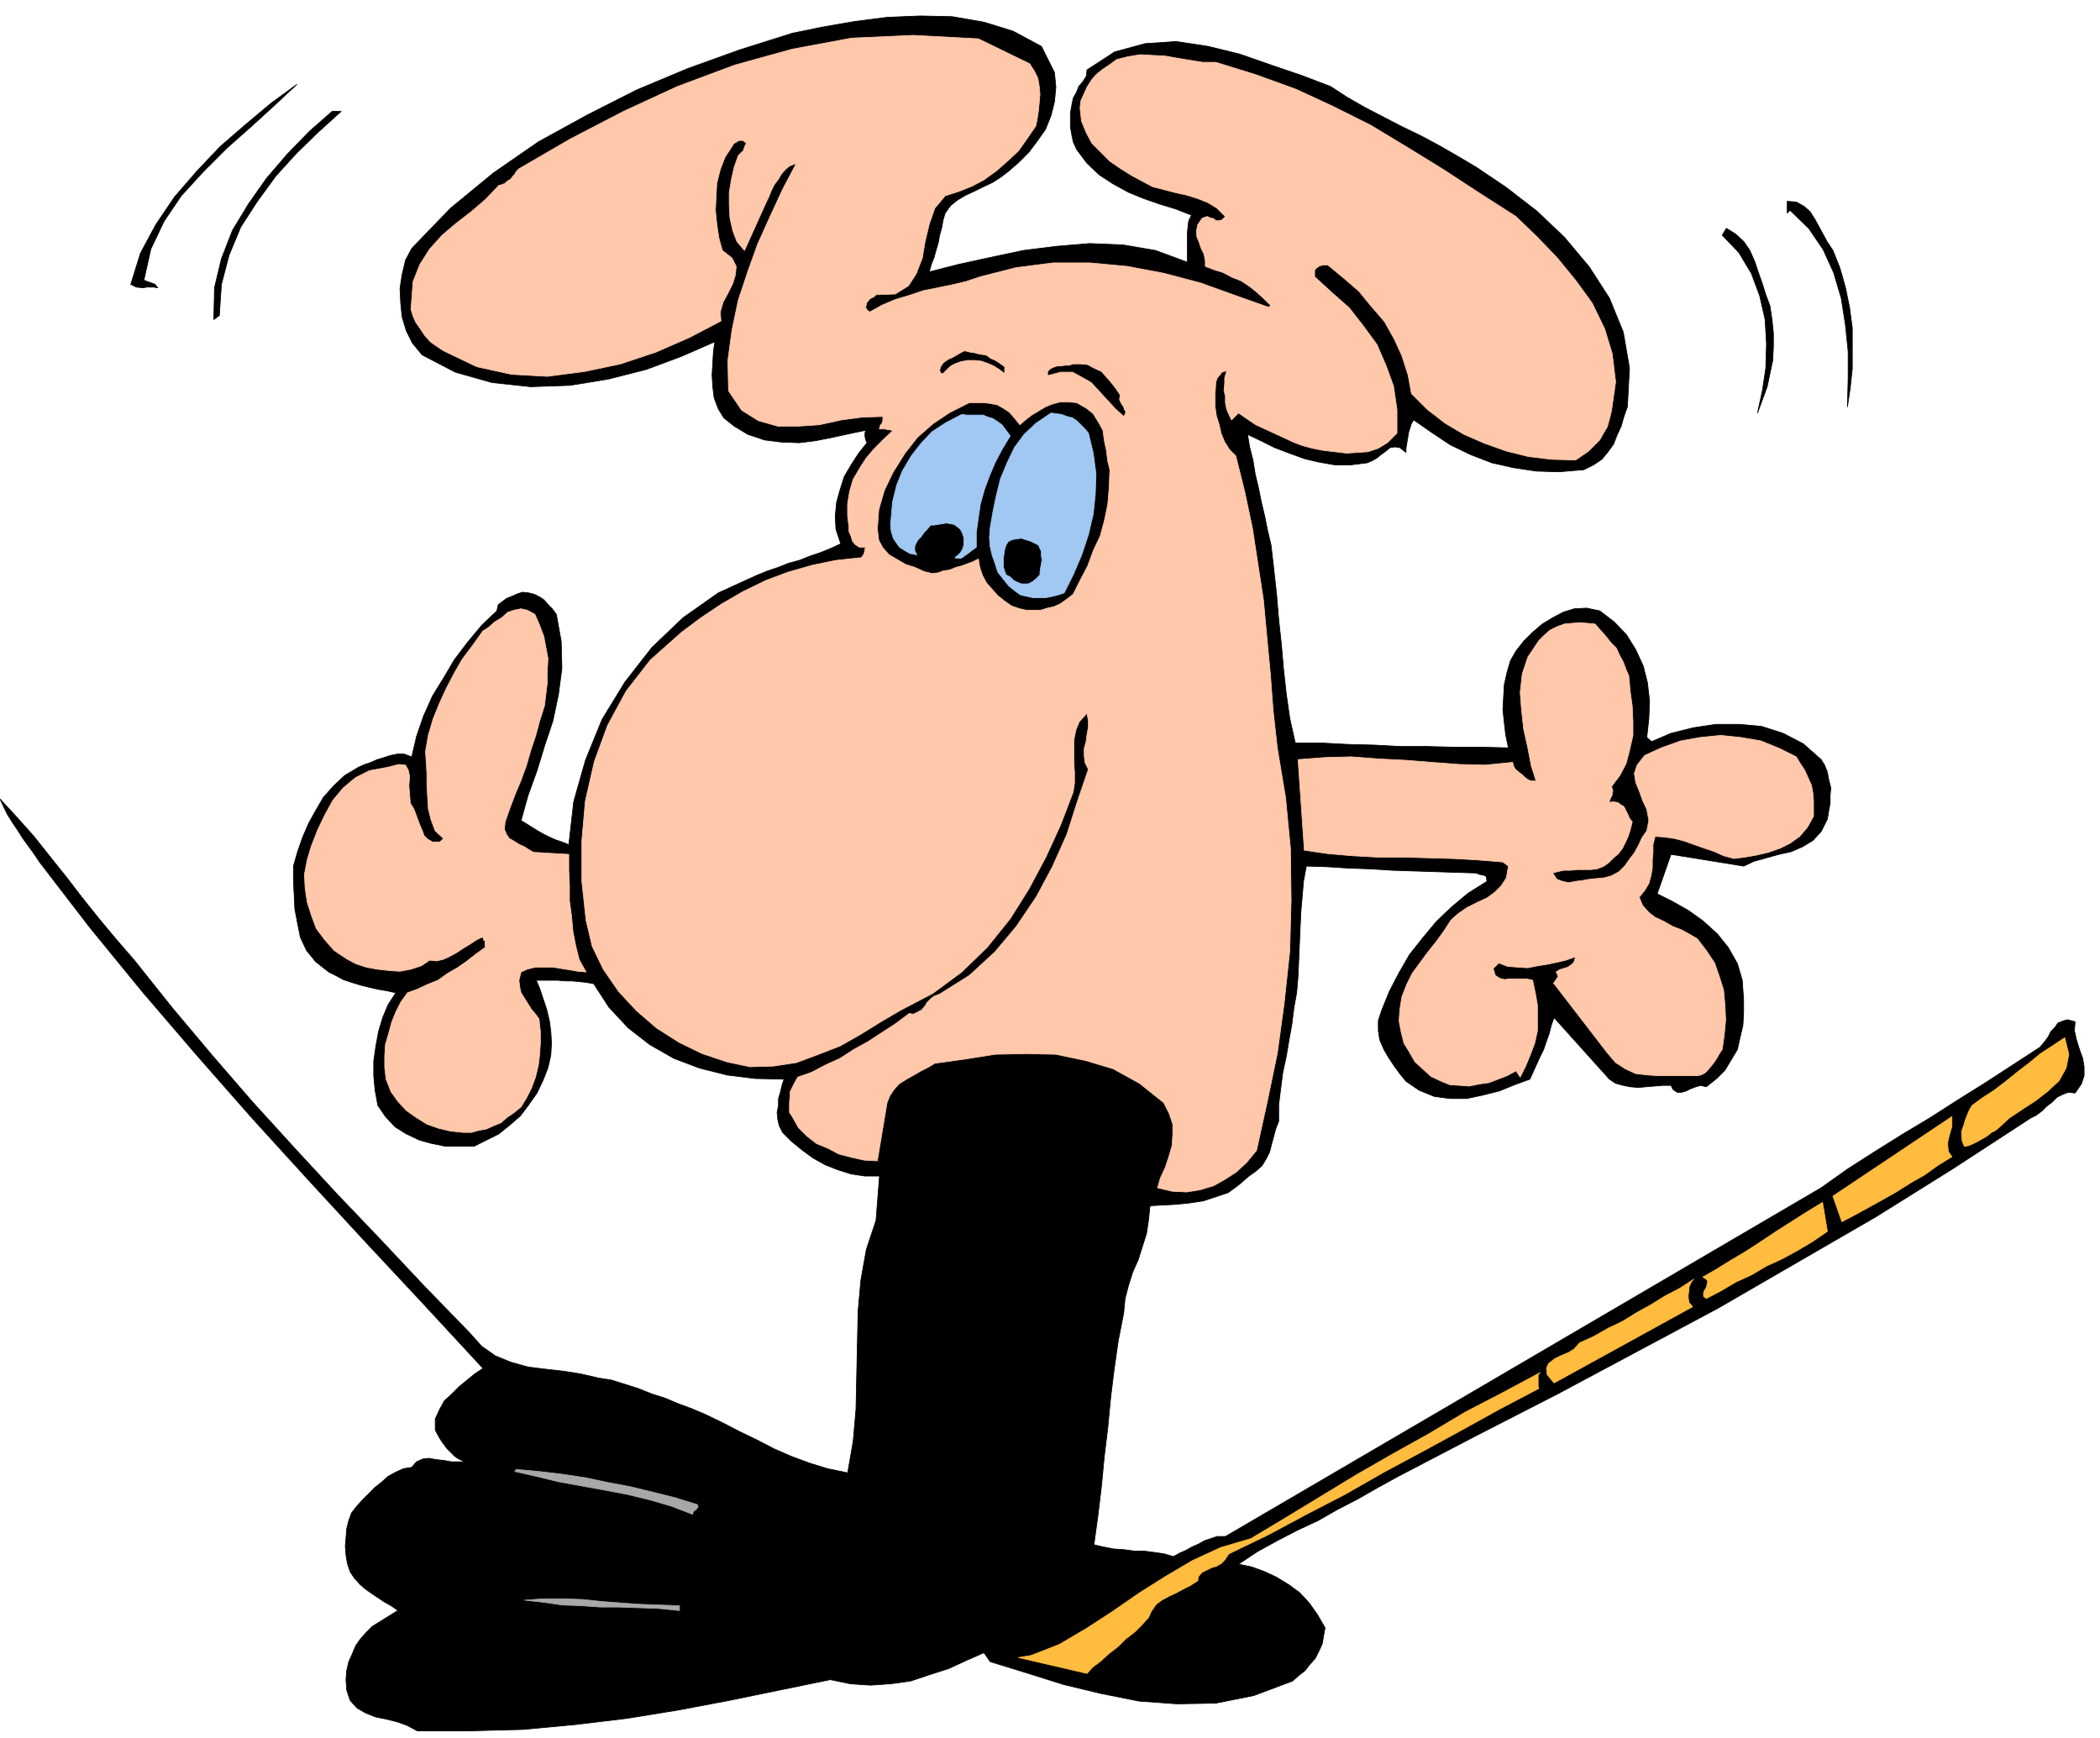
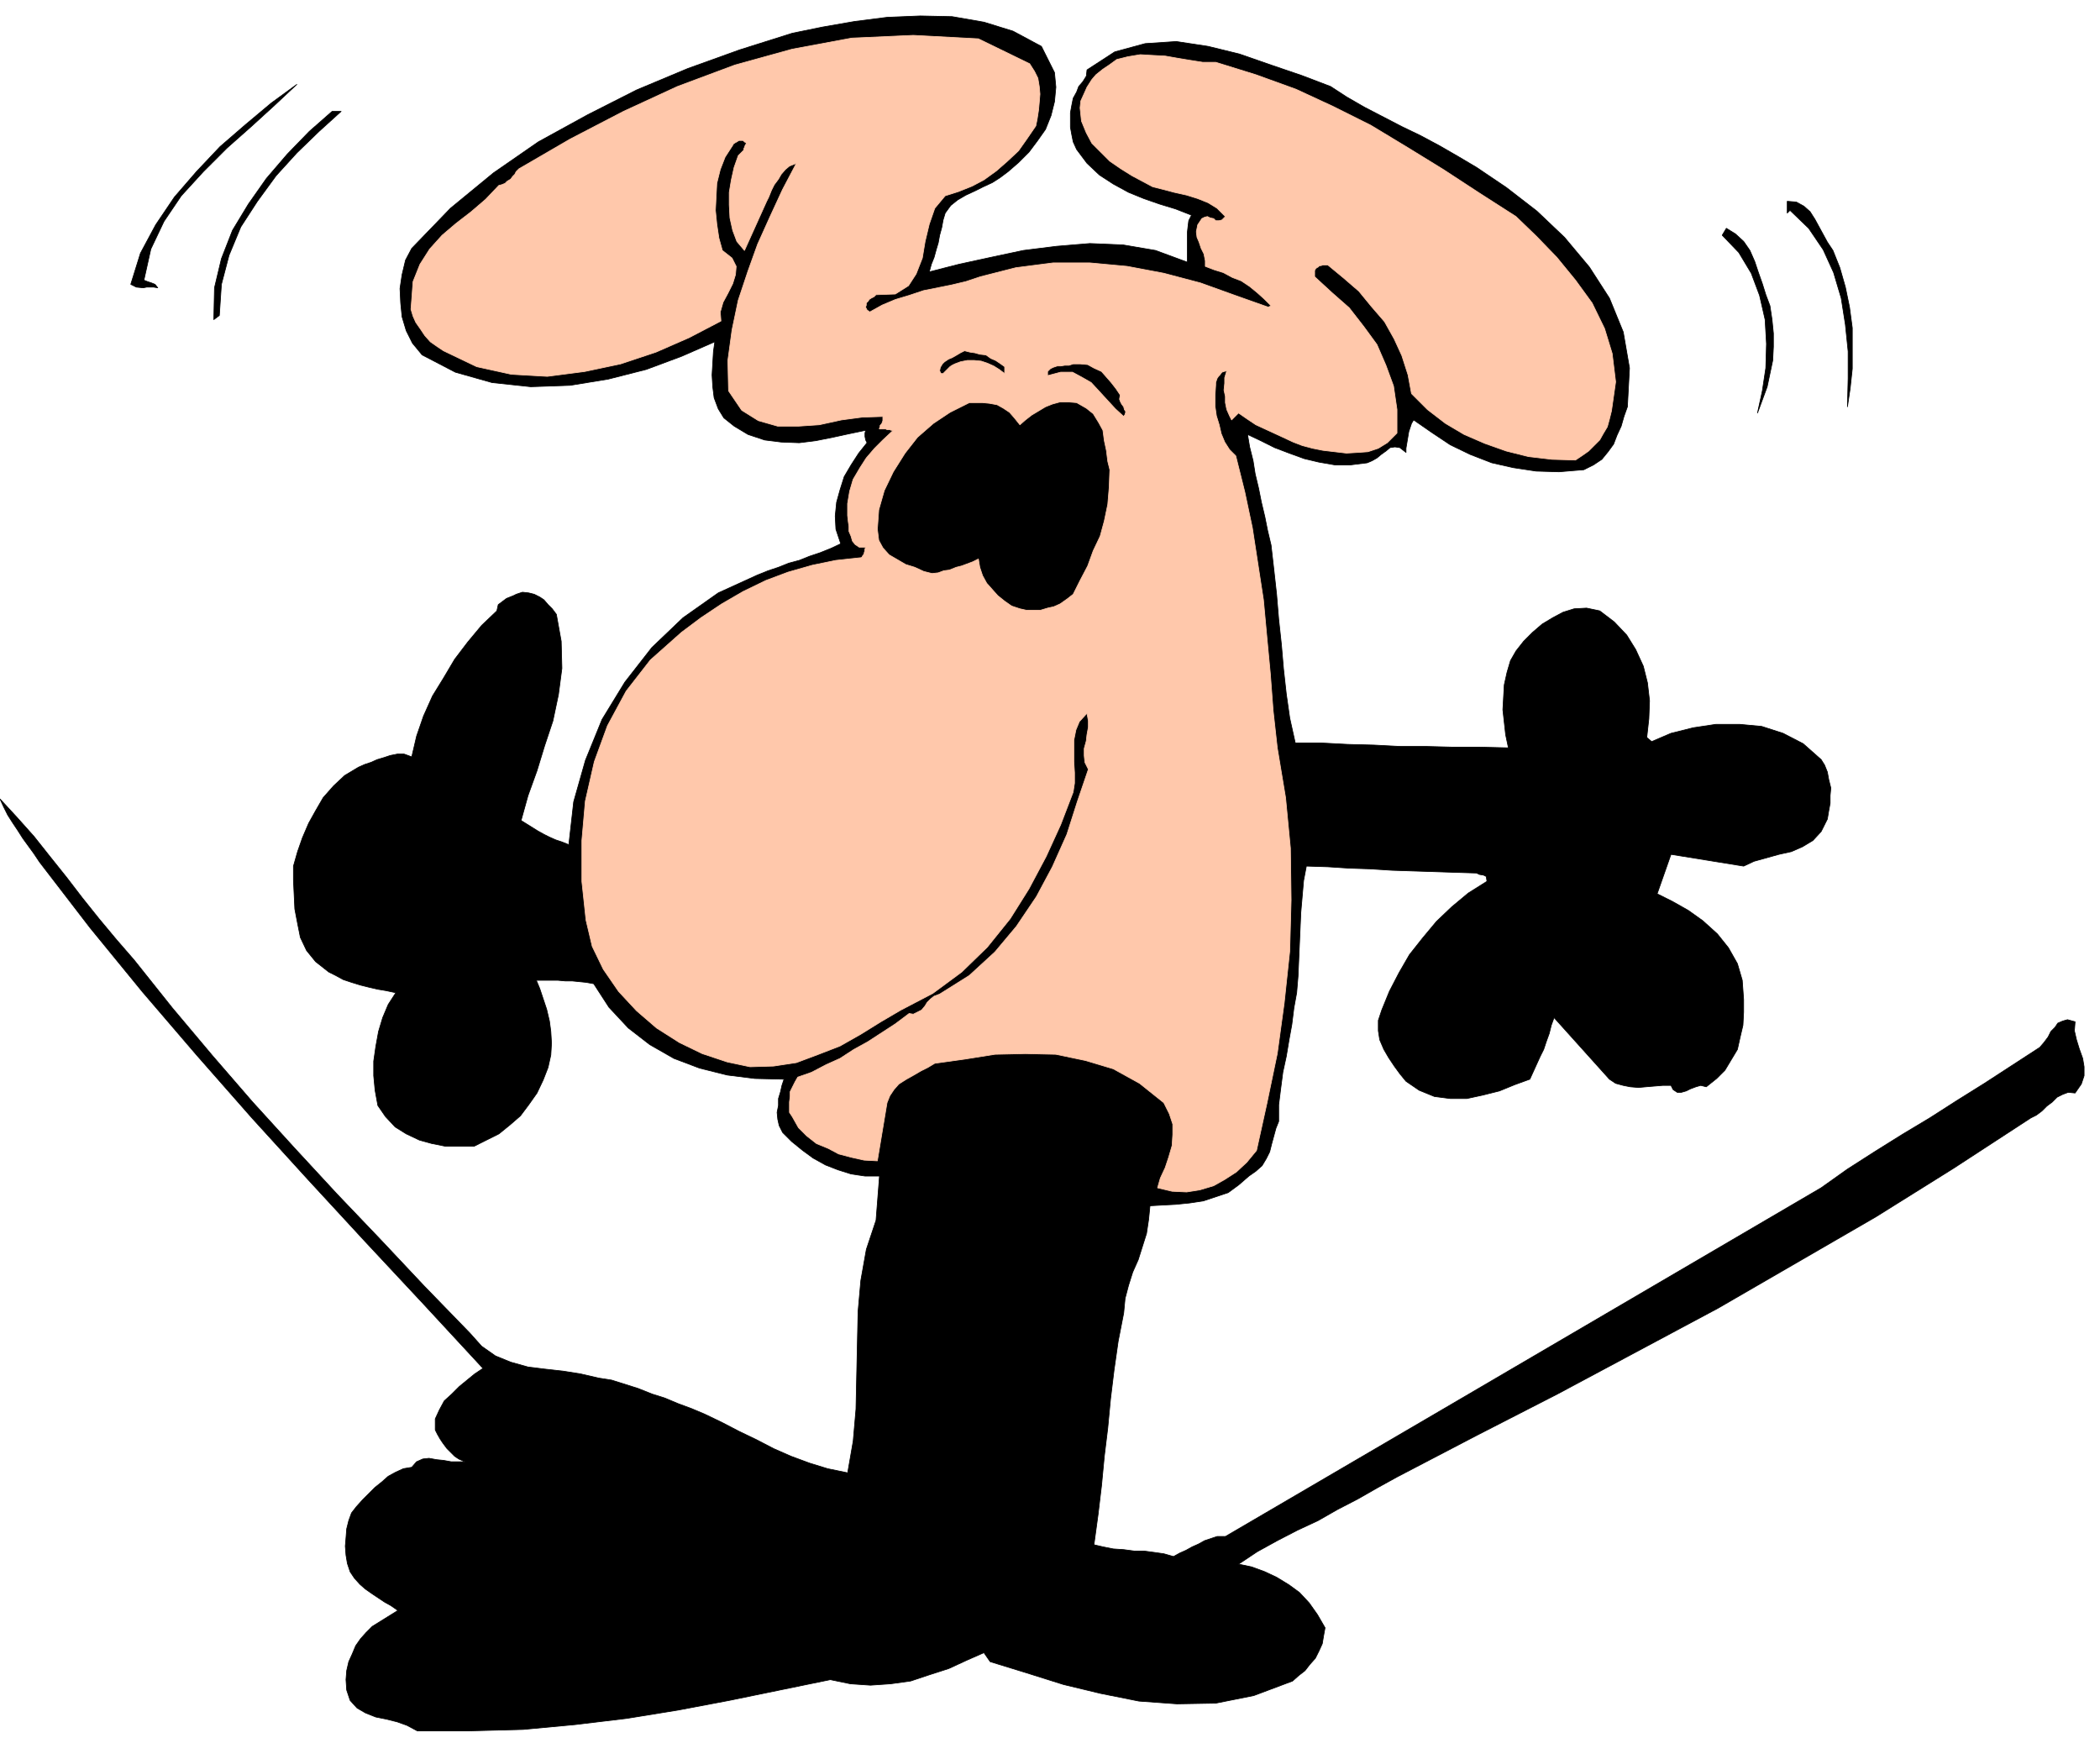
<svg xmlns="http://www.w3.org/2000/svg" fill-rule="evenodd" height="405.861" preserveAspectRatio="none" stroke-linecap="round" viewBox="0 0 3035 2512" width="490.455">
  <style>.brush2{fill:#ffc8ab}.pen1{stroke:#ffc8ab;stroke-width:1;stroke-linejoin:round}</style>
  <path d="m1524 105 2 21-2 21-5 20-8 20-12 17-12 16-15 15-15 13-12 9-11 7-13 6-12 6-13 6-12 7-10 8-8 11-3 10-2 11-3 11-2 11-3 10-3 11-4 10-3 11 43-11 46-10 47-10 48-6 48-4 48 2 47 8 46 17v-43l1-9 1-8 4-8-23-9-23-7-23-8-22-9-22-12-20-13-18-17-15-20-5-11-2-10-2-11v-21l2-11 2-10 5-9 3-8 6-7 5-8 1-9 40-26 44-12 45-3 46 7 45 11 46 16 44 15 42 16 23 15 26 15 27 14 27 14 27 13 28 15 26 15 27 16 43 29 44 34 40 38 36 43 29 45 20 49 9 52-3 56-5 14-4 14-6 13-5 13-8 11-9 11-12 8-14 7-36 3-33-1-33-5-31-7-31-12-29-14-27-18-26-18-3 5-2 6-2 6-1 6-1 6-1 6-1 6v6l-9-7-7-1-7 1-6 5-7 5-6 5-7 4-7 3-24 3h-23l-23-4-21-5-22-8-21-8-20-10-19-9 3 18 5 20 3 19 5 21 4 20 5 21 4 20 5 21 4 35 4 36 3 36 4 37 3 35 4 36 5 35 8 36h38l38 2 38 1 38 2h38l38 1h39l41 1-4-19-2-18-2-18 1-18 1-18 4-18 5-17 8-14 11-14 13-13 14-12 15-9 15-8 16-5 18-1 19 4 21 16 18 19 13 21 11 24 6 24 3 26-1 26-3 27 7 6 28-12 32-8 33-5h34l32 3 31 10 29 15 26 23 5 8 4 10 2 11 3 12-1 11v11l-2 11-2 12-9 18-12 13-15 9-16 7-18 4-18 5-18 5-15 7-105-17-20 57 22 11 23 13 21 15 21 19 16 20 13 23 7 24 2 28v18l-1 19-4 17-4 18-9 15-9 15-12 12-15 12-8-2-7 2-8 3-6 3-7 2h-6l-6-4-3-6h-12l-12 1-12 1-11 1-12-1-10-2-11-3-9-6-80-89-4 11-3 12-4 11-4 12-5 10-5 11-5 11-5 11-22 8-22 9-24 6-23 5h-24l-23-3-22-9-19-13-9-11-8-11-8-12-7-12-6-14-2-13v-15l5-15 11-27 14-27 15-26 19-24 20-24 22-21 24-20 27-17-1-7-4-2-6-1-4-2-32-1-30-1-31-1-30-1-31-2-30-1-31-2-31-1-4 21-2 23-2 23-1 23-1 23-1 23-1 23-2 24-4 22-3 24-4 22-4 24-5 23-3 23-3 24v24l-4 10-3 11-3 11-3 12-5 10-6 10-9 8-10 7-15 13-15 11-18 6-18 6-20 3-20 2-19 1-18 1-2 20-3 20-6 19-6 19-8 18-6 19-5 19-2 21-8 41-6 42-5 41-4 42-5 41-4 42-5 42-6 44 13 3 15 3 15 1 15 2h14l15 2 14 2 14 4 9-5 9-4 9-5 9-4 9-5 9-3 9-3h12l318-186 543-318 38-27 39-25 40-25 40-24 39-25 40-25 40-26 40-26 6-7 6-8 4-8 6-6 4-6 7-3 7-2 11 3-1 13 3 13 4 13 5 14 2 12v13l-4 12-9 13-10-1-8 3-8 4-7 7-8 6-7 7-8 6-8 4-112 73-112 70-114 66-114 66-116 62-116 62-117 60-115 60-29 16-28 16-29 15-28 16-30 14-29 15-29 16-27 18 19 4 19 7 17 8 18 11 15 11 14 15 12 17 11 19-2 11-2 12-5 11-5 10-8 9-7 9-9 7-9 8-56 21-55 11-56 1-55-4-55-11-54-13-54-17-52-16-9-13-25 11-26 12-28 9-27 9-29 4-29 2-29-2-29-6-73 15-73 15-74 14-74 12-75 9-75 7-77 2h-76l-15-8-14-5-16-4-15-3-15-6-12-7-10-11-5-15-1-15 1-13 3-13 5-11 5-12 7-10 8-9 9-9 37-23-10-7-9-5-9-6-9-6-10-7-8-7-8-9-6-9-4-12-2-12-1-13 1-12 1-13 3-12 4-11 7-9 9-10 9-9 9-9 10-8 9-8 11-6 11-5 12-2 7-8 9-4 9-1 11 2 10 1 11 2h20l-9-4-6-4-6-6-5-5-6-8-4-6-4-7-3-6v-16l6-13 7-13 11-10 11-11 11-9 11-9 12-8-86-93-84-90-83-90-81-89-80-91-78-91-76-93-73-95-8-12-8-11-8-11-7-11-8-12-7-11-6-12-5-11 24 26 25 28 23 29 24 30 23 30 24 30 25 30 26 30 55 69 58 69 58 67 61 67 61 66 63 66 63 67 66 68 17 19 20 14 22 9 25 7 24 3 27 3 25 4 26 6 19 3 19 6 19 6 20 8 19 6 19 8 19 7 19 8 25 12 25 13 25 12 25 13 25 11 27 10 26 8 29 6 8-46 4-46 1-47 1-47 1-47 4-45 8-45 14-42 5-64h-21l-20-3-19-6-18-7-18-10-15-11-16-13-13-13-5-10-2-9-1-10 2-10v-10l3-10 2-9 3-9-42-1-40-5-40-10-37-14-35-20-31-24-28-30-22-34-11-2-10-1-10-1h-10l-11-1h-31l5 12 5 15 5 15 4 17 2 15 1 17-1 17-4 18-7 18-9 19-12 17-12 16-15 13-16 13-18 9-18 9h-41l-20-4-18-5-19-9-16-10-14-15-11-16-4-22-2-21v-21l3-21 4-22 6-20 8-19 11-17-14-3-12-2-13-3-12-3-13-4-12-4-11-6-10-5-19-15-13-16-9-19-4-20-4-21-1-21-1-21v-20l6-21 7-20 9-21 10-18 11-19 15-17 16-15 20-12 9-4 9-3 9-4 10-3 9-3 10-2h10l11 4 7-30 10-29 13-29 16-26 16-27 19-25 20-24 22-21 2-9 8-6 4-3 5-2 5-2 4-2 9-3 9 1 8 2 8 4 6 4 6 7 6 6 6 8 7 39 1 39-5 38-8 38-12 36-11 36-13 36-10 36 8 5 8 5 8 5 9 5 8 4 9 4 9 3 10 4 7-62 17-60 24-59 33-54 39-50 45-43 51-36 57-26 15-6 15-5 15-6 15-4 15-6 15-5 15-6 15-7-7-21-1-19 2-20 5-18 6-19 10-17 11-17 12-15-2-4-1-5v-5l1-4-24 5-23 5-25 5-24 3-26-1-24-3-24-8-20-12-15-12-8-13-6-16-2-16-1-17 1-17 1-17 2-14-48 21-51 19-55 14-55 9-57 2-56-6-53-15-48-25-14-17-9-18-6-20-2-20-1-21 3-20 5-21 9-17 56-58 62-51 65-45 71-39 71-36 74-31 75-27 76-24 44-9 46-8 47-6 48-2 46 1 46 8 42 13 41 22 19 38zm1125 257 10 25 8 28 6 29 4 30v59l-3 28-4 27 1-41v-39l-4-39-6-38-11-37-15-33-21-31-27-26-4 4v-17l13 1 11 6 9 8 7 11 6 11 6 11 6 11 8 12zm-91 80 3 20 2 20v19l-1 20-4 19-4 19-7 19-7 19 7-32 5-33 1-35-2-35-8-35-12-32-18-30-24-25 6-10 13 8 12 11 9 13 7 16 5 15 6 17 5 16 6 16zM208 405l5 2 6 2 5 2 4 5-6-1h-10l-5 1-10-1-8-4 14-45 22-41 27-40 32-37 34-36 37-32 37-31 37-27-32 30-34 31-35 31-34 34-32 35-25 37-19 40-10 45zm285-244-32 29-32 31-30 33-27 37-24 37-17 41-11 42-3 45-8 6 1-46 10-42 16-41 23-38 26-37 30-35 32-33 33-29h13z" style="fill:#000;stroke:#000;stroke-width:1;stroke-linejoin:round" />
  <path class="pen1 brush2" d="M1488 92h0l7 11 5 10 2 12 1 11-1 12-1 11-2 13-2 10-13 19-12 17-16 15-16 14-18 13-17 9-20 8-19 6-15 18-8 23-6 25-4 24-9 23-11 17-19 12-28 1-3 3-4 2-3 2-1 2-3 3v3l-1 3 2 4 4 3 18-10 19-8 20-6 21-7 20-4 20-4 21-5 21-7 51-13 54-7h53l54 5 53 10 53 14 50 18 48 17 4-2-10-10-10-9-11-9-12-8-13-5-13-7-13-4-13-5v-8l-2-10-4-8-3-9-3-7-1-8 2-10 6-9 4-2 4-1 4 2 5 1 3 3h5l4-1 5-5-12-12-13-8-15-6-16-5-18-4-15-4-16-4-15-8-15-8-16-10-16-11-13-13-13-13-8-15-7-17-2-19 1-10 5-11 4-9 7-11 6-7 10-8 9-6 11-8 16-4 18-3 17 1 19 1 17 3 18 3 19 3h19l58 18 58 21 54 25 54 27 53 32 52 32 52 34 53 34 30 29 29 30 27 33 24 33 18 37 11 36 5 41-6 42-3 12-3 11-6 10-5 9-9 9-7 7-10 7-9 6-34-1-34-4-32-8-31-11-30-13-27-16-26-20-23-23-5-27-9-28-11-24-14-25-19-22-18-22-22-19-23-19h-7l-3 1h-2l-2 2-2 1-2 2-1 2v9l25 23 25 22 21 27 19 26 13 30 11 30 5 34v34l-14 14-13 8-15 5-14 1-17 1-17-2-17-2-15-3-15-4-13-5-15-7-13-6-13-6-13-6-12-8-13-9-10 10-3-6-4-9-2-10v-9l-2-9 1-10v-8l3-10-4 1-3 1-3 4-2 2-2 3-1 3-1 3v3l-1 16v15l2 14 4 13 3 13 5 12 7 11 9 9 13 52 11 52 8 52 8 52 5 54 5 53 4 53 6 54 12 72 7 73 1 75-2 74-8 75-10 73-15 72-15 68-14 17-15 14-17 11-16 9-20 6-19 3-21-1-21-5 4-14 7-15 5-15 5-17 1-16v-15l-5-15-8-16-35-28-38-21-40-12-43-9-44-1-44 1-44 7-43 6-10 6-10 5-12 7-9 5-11 7-7 8-6 9-4 10-14 84-19-1-18-4-19-5-15-8-17-7-14-11-12-12-9-16-4-6v-15l1-8v-7l4-8 3-6 4-7 20-7 21-11 20-9 20-13 20-11 20-13 20-13 20-15 6 1 6-3 6-3 5-6 3-5 5-5 5-4 8-3 43-27 37-34 31-37 29-43 23-43 21-47 15-47 16-47-5-10-1-10v-10l3-11 1-9 2-11v-9l-2-11-11 12-5 12-3 15v31l1 16v15l-2 13-18 47-21 46-25 47-27 43-33 41-37 36-42 31-46 24-29 17-29 18-30 17-31 12-32 12-33 5-34 1-33-7-36-12-33-16-33-21-29-25-26-28-22-32-16-33-9-38-6-56v-59l5-57 13-57 19-52 27-50 35-45 45-40 28-21 30-20 31-18 33-16 32-12 35-10 34-7 37-4 1-1 1-2 1-1 1-2v-1l1-3v-2l1-3h-9l-6-4-4-5-2-7-3-7v-7l-1-7-1-9v-17l3-18 5-17 10-17 9-14 12-14 12-12 15-14h-3l-2-1h-4l-2-1h-9v-1l1-2v-2l2-2 1-2 1-3v-6l-30 1-30 4-32 7-30 2h-30l-28-8-24-15-19-28-1-44 6-44 9-43 14-42 14-39 18-40 18-39 20-38-10 4-6 5-6 7-4 7-6 8-4 8-4 10-3 6-32 71-11-13-6-16-4-18-1-19v-18l3-18 4-18 6-17 1-1 2-2 2-2 3-3v-2l1-2 1-3 2-3-3-2-2-2h-6l-3 2-2 1-3 2-1 2-11 17-7 18-5 20-1 19-1 20 2 20 3 20 5 18 14 11 6 12-1 12-4 13-7 14-7 13-4 14 1 13-46 24-48 21-51 17-52 11-54 7-52-3-50-11-48-23-9-6-10-7-8-9-6-9-7-10-4-9-3-10 1-13 2-27 10-25 14-22 18-20 20-17 22-17 21-18 19-20 4-1 5-2 3-3 5-3 3-4 3-3 2-4 4-4 74-43 77-40 78-36 83-31 83-23 86-16 89-4 94 5 74 36zm-14 522 8-7 9-7 10-6 10-6 10-4 11-3h12l12 1 14 8 10 8 8 13 6 11 2 15 3 14 2 16 3 12-1 26-2 24-5 24-6 22-10 21-8 22-11 21-10 20-9 7-10 7-9 4-9 2-10 3h-21l-9-2-12-4-10-7-10-8-8-9-8-9-6-11-4-12-2-12-8 4-8 3-8 3-8 2-10 4-8 1-8 3-9 1-12-3-13-6-13-4-12-7-12-7-9-10-6-11-2-16 2-28 8-28 13-27 17-27 18-23 23-20 24-16 28-14h19l10 1 11 2 9 5 9 6 7 8 8 10zm-22-84v10l-8-6-8-5-9-4-9-3-10-1h-10l-10 2-8 3-4 2-3 2-3 3-2 2-3 3-2 2h-3l-2-4 1-5 3-5 3-3 6-4 5-2 7-4 5-3 6-3 8 2 7 1 7 2 9 1 7 5 7 3 6 4 7 5zm167 41-1 6 1 3 2 4 3 4 1 4 2 3-1 4-2 3-12-11-12-13-11-12-12-13-14-8-13-7h-17l-19 5v-6l4-4 4-2 6-2h5l6-1h6l6-2h10l11 1 9 5 11 5 7 8 7 8 7 9 6 9z" />
-   <path d="M1573 626h0l7 29 4 30-1 29-3 29-7 30-10 30-12 28-13 26-9 3-8 2-10 2h-18l-9-2-9-2-7-5-10-8-8-10-8-10-4-13-4-11-3-13-1-13 1-14 4-23 5-24 6-24 10-24 10-21 14-19 17-16 22-15 7 1 8 1 8 3 8 2 6 4 6 6 6 6 5 6zm-72 162 2 5 2 4v7l1 5-1 6-1 5-1 7v4l-6 6-5 4-6 3h-10l-5-2-6-3-5-5-6-3-2-5-2-7v-12l1-6 1-7 2-6 3-5 6-3 6-1 7-1 6 2 7 2 6 3 6 3zm-53-174 12 16-12 20-10 19-8 19-7 19-6 21-3 20-3 22v21l-4 3-3 2-5 4-3 2-4 3-3 2h-5l-4-1 4-3 4-4 3-5 2-6v-11l-2-6-3-6-5-4-4-3-6-1-5-1-6 1-6 1-6 1h-5l-5 6-4 4-5 7-4 4-3 5-2 5v6l3 6-10-2-7-4-8-5-5-7-4-6-3-10-1-9 1-11 2-23 6-24 8-20 13-22 14-18 16-17 20-13 23-12 7 1h24l7 3 7 2 6 4 7 5z" style="stroke:#a0c8f3;stroke-width:1;stroke-linejoin:round;fill:#a0c8f3" />
-   <path class="pen1 brush2" d="M787 1020h0l-7 22-6 22-7 21-6 21-8 22-8 19-8 21-7 20-1 11 3 7 4 6 7 4 8 5 7 3 6 4 7 4 51 3v23l1 22v22l3 22 2 22 4 21 5 20 10 18-12-1-11-2-13-2-12-2h-25l-12 3-9 4-3 12 1 9 2 9 5 8 5 8 5 8 6 7 5 7 2 18v16l-1 17-2 16-4 17-6 16-7 14-8 13-11 9-9 6-9 8-10 4-11 5-11 2-11 3h-11l-19-2-17-4-17-6-16-10-14-10-12-13-10-14-7-18-2-17v-17l1-16 5-17 4-15 6-15 7-14 10-14 14-5 15-7 15-6 14-10 14-8 13-9 14-11 14-10-1-1v-8l-2-1v-2l-1-1v-2l-10 5-9 6-10 6-9 6-11 6-9 4-9 2-10-1-12 8-15 5-16 3-15-1-18-2-16-3-15-5-13-7-18-12-14-16-12-16-7-19-6-19-3-20-1-20 4-21 6-20 9-23 10-21 12-22 15-18 18-15 20-10 27-5 15-4 10 1 4 7 2 9-1 14 1 12 1 13 5 8 3 8 3 8 3 8 3 7 3 8 5 5 7 4h11l5-5-12-11-6-16-4-16-1-17-1-17v-17l-1-16-1-16 4-23 7-24 9-22 10-22 11-21 12-21 15-20 15-21 8-5 9-8 10-6 9-8 9-3 10-2 9 2 11 6 7 16 6 16 3 16 3 16-1 18v17l-2 16-2 17zm1567-43 2 22 3 22 1 22v20l-5 22-5 19-9 17-12 16 1 3 1 3-1 3v3l-2 4-1 2-1 3v2l5-1 7 1 4 3 5 3 3 6 3 6 2 5 4 5-3 12-3 9-4 9-4 8-6 8-7 6-7 7-7 5-10 4-9 1h-19l-10 1h-10l-9 2-7 2 6 9 8 3 9 2 10-2 9-1 11-2 10-1 11-1 11-3 11-6 8-8 7-10 7-9 6-11 5-11 7-10 3-15-3-16-6-13-5-14-5-12-2-13 4-12 11-14 24-11 28-10 28-5 30-3 29 3 29 5 27 11 24 12 6 10 6 9 5 11 5 11 2 11 1 12v22l-9 16-11 13-14 10-14 7-17 6-17 4-17 3-16 2-15-4-13-6-15-5-14-5-14-5-15-4-14-2-14-1-3 12v11l-1 11v12l-2 11-3 11-6 10-8 10 5 12 9 10 9 7 13 6 12 7 13 5 11 6 12 7 13 17 12 18 7 20 6 19 2 22 1 21-2 22-3 21-4 6-4 7-4 6-4 5-5 6-4 4-6 3-5 1h-55l-16-1-18-2-15-7-14-9-12-14-77-100h-1l1-2 1-1 2-3 1-2 2-2-1-3-2-4 3-2 4-2 4-1 6-2 3-2 4-3 2-3 2-7-14 5-13 3-14 3-13 2-15 3-15-1-14-1-13-5-8 8 3 10 6 4 7 2 8-1h24l9 2 4 19 3 17v37l-4 18-6 16-7 17-8 16-6-9-13 7-13 5-13 5-14 2-15 3-13-1-15-1-12-5-15-7-12-11-11-10-8-14-8-13-4-16-3-16 1-16 3-19 7-18 8-16 11-15 11-15 12-15 11-15 11-17 10-9 13-9 14-7 15-7 11-8 10-10 7-11 3-17-8-6-37-3-36-2-36-1-37-1h-36l-36-2-35-3-34-5-9-131 39-3 38-1 39 3 40 2 37 3 40 3 37 1 40-4 2 7 3 4 5 4 4 3 3 3 5 4 5 2h7l-7-22-5-26-6-27-3-27-2-26 3-27 8-24 16-24 7-7 9-8 10-5 11-4 11-1 11-1 11 1 11 1 8 9 8 9 7 9 8 8 5 11 5 9 4 11 4 9z" />
-   <path d="M2984 1500h0l6 24-4 20-10 18-16 15-18 14-20 13-18 12-14 13-6 5-6 3-6 5-7 4-7 4-6 3-7 3-6 1-3-7-1-8v-7l3-8 2-7 3-8 3-7 4-7 15-11 17-11 17-13 16-13 17-13 17-14 17-11 18-12zm-163 172-21 13-18 13-21 12-19 12-21 12-20 11-20 11-19 10-13-37 172-115v14l-2 7-2 7-2 9v6l1 8 5 7zm-180 108-22 15-22 13-22 12-22 10-22 13-22 10-22 13-21 11-4-3v-5l1-3 3-5 1-4 1-5-2-3-5-3 19-11 21-13 22-13 23-15 21-14 22-14 22-14 23-14 7 42zm-197 106 2 3-200 110-10-12-1-9 3-7 9-7 8-4 12-5 8-5 8-9 20-9 21-12 21-10 21-13 20-11 21-13 21-11 20-13-3 3-2 4-2 5v4l-1 6v5l1 7 3 3zm-218 98-3 3v17l1 3-57 30-56 31-55 30-56 30-56 32-56 29-56 30-56 27-6 9-5 5-7 4-7 2-8 4-6 3-5 6-1 6-11 7-10 5-11 6-9 4-11 6-8 6-7 10-4 9-10 11-10 10-13 10-11 11-13 10-12 11-12 9-8 9-99-23 18-3 41-16 39-23 37-24 39-27 38-24 39-23 41-19 44-13 50-30 51-31 51-31 54-31 52-29 52-31 54-28 54-29z" style="stroke:#ffbc3e;stroke-width:1;stroke-linejoin:round;fill:#ffbc3e" />
-   <path d="m1008 2175 1 3-3 4-4 3-1 4-31-12-31-9-33-8-32-6-33-6-33-6-33-8-31-7 2-3 33 3 34 4 33 5 33 7 32 6 33 8 32 8 32 10zm-26 146v7l-30-3-28-1-29-1h-27l-28-2-27-1-28-4-27-3 28-2h29l27 1 28 3 27 2 28 2 28 1 29 1z" style="stroke:#a8a8a8;stroke-width:1;stroke-linejoin:round;fill:#a8a8a8" />
</svg>